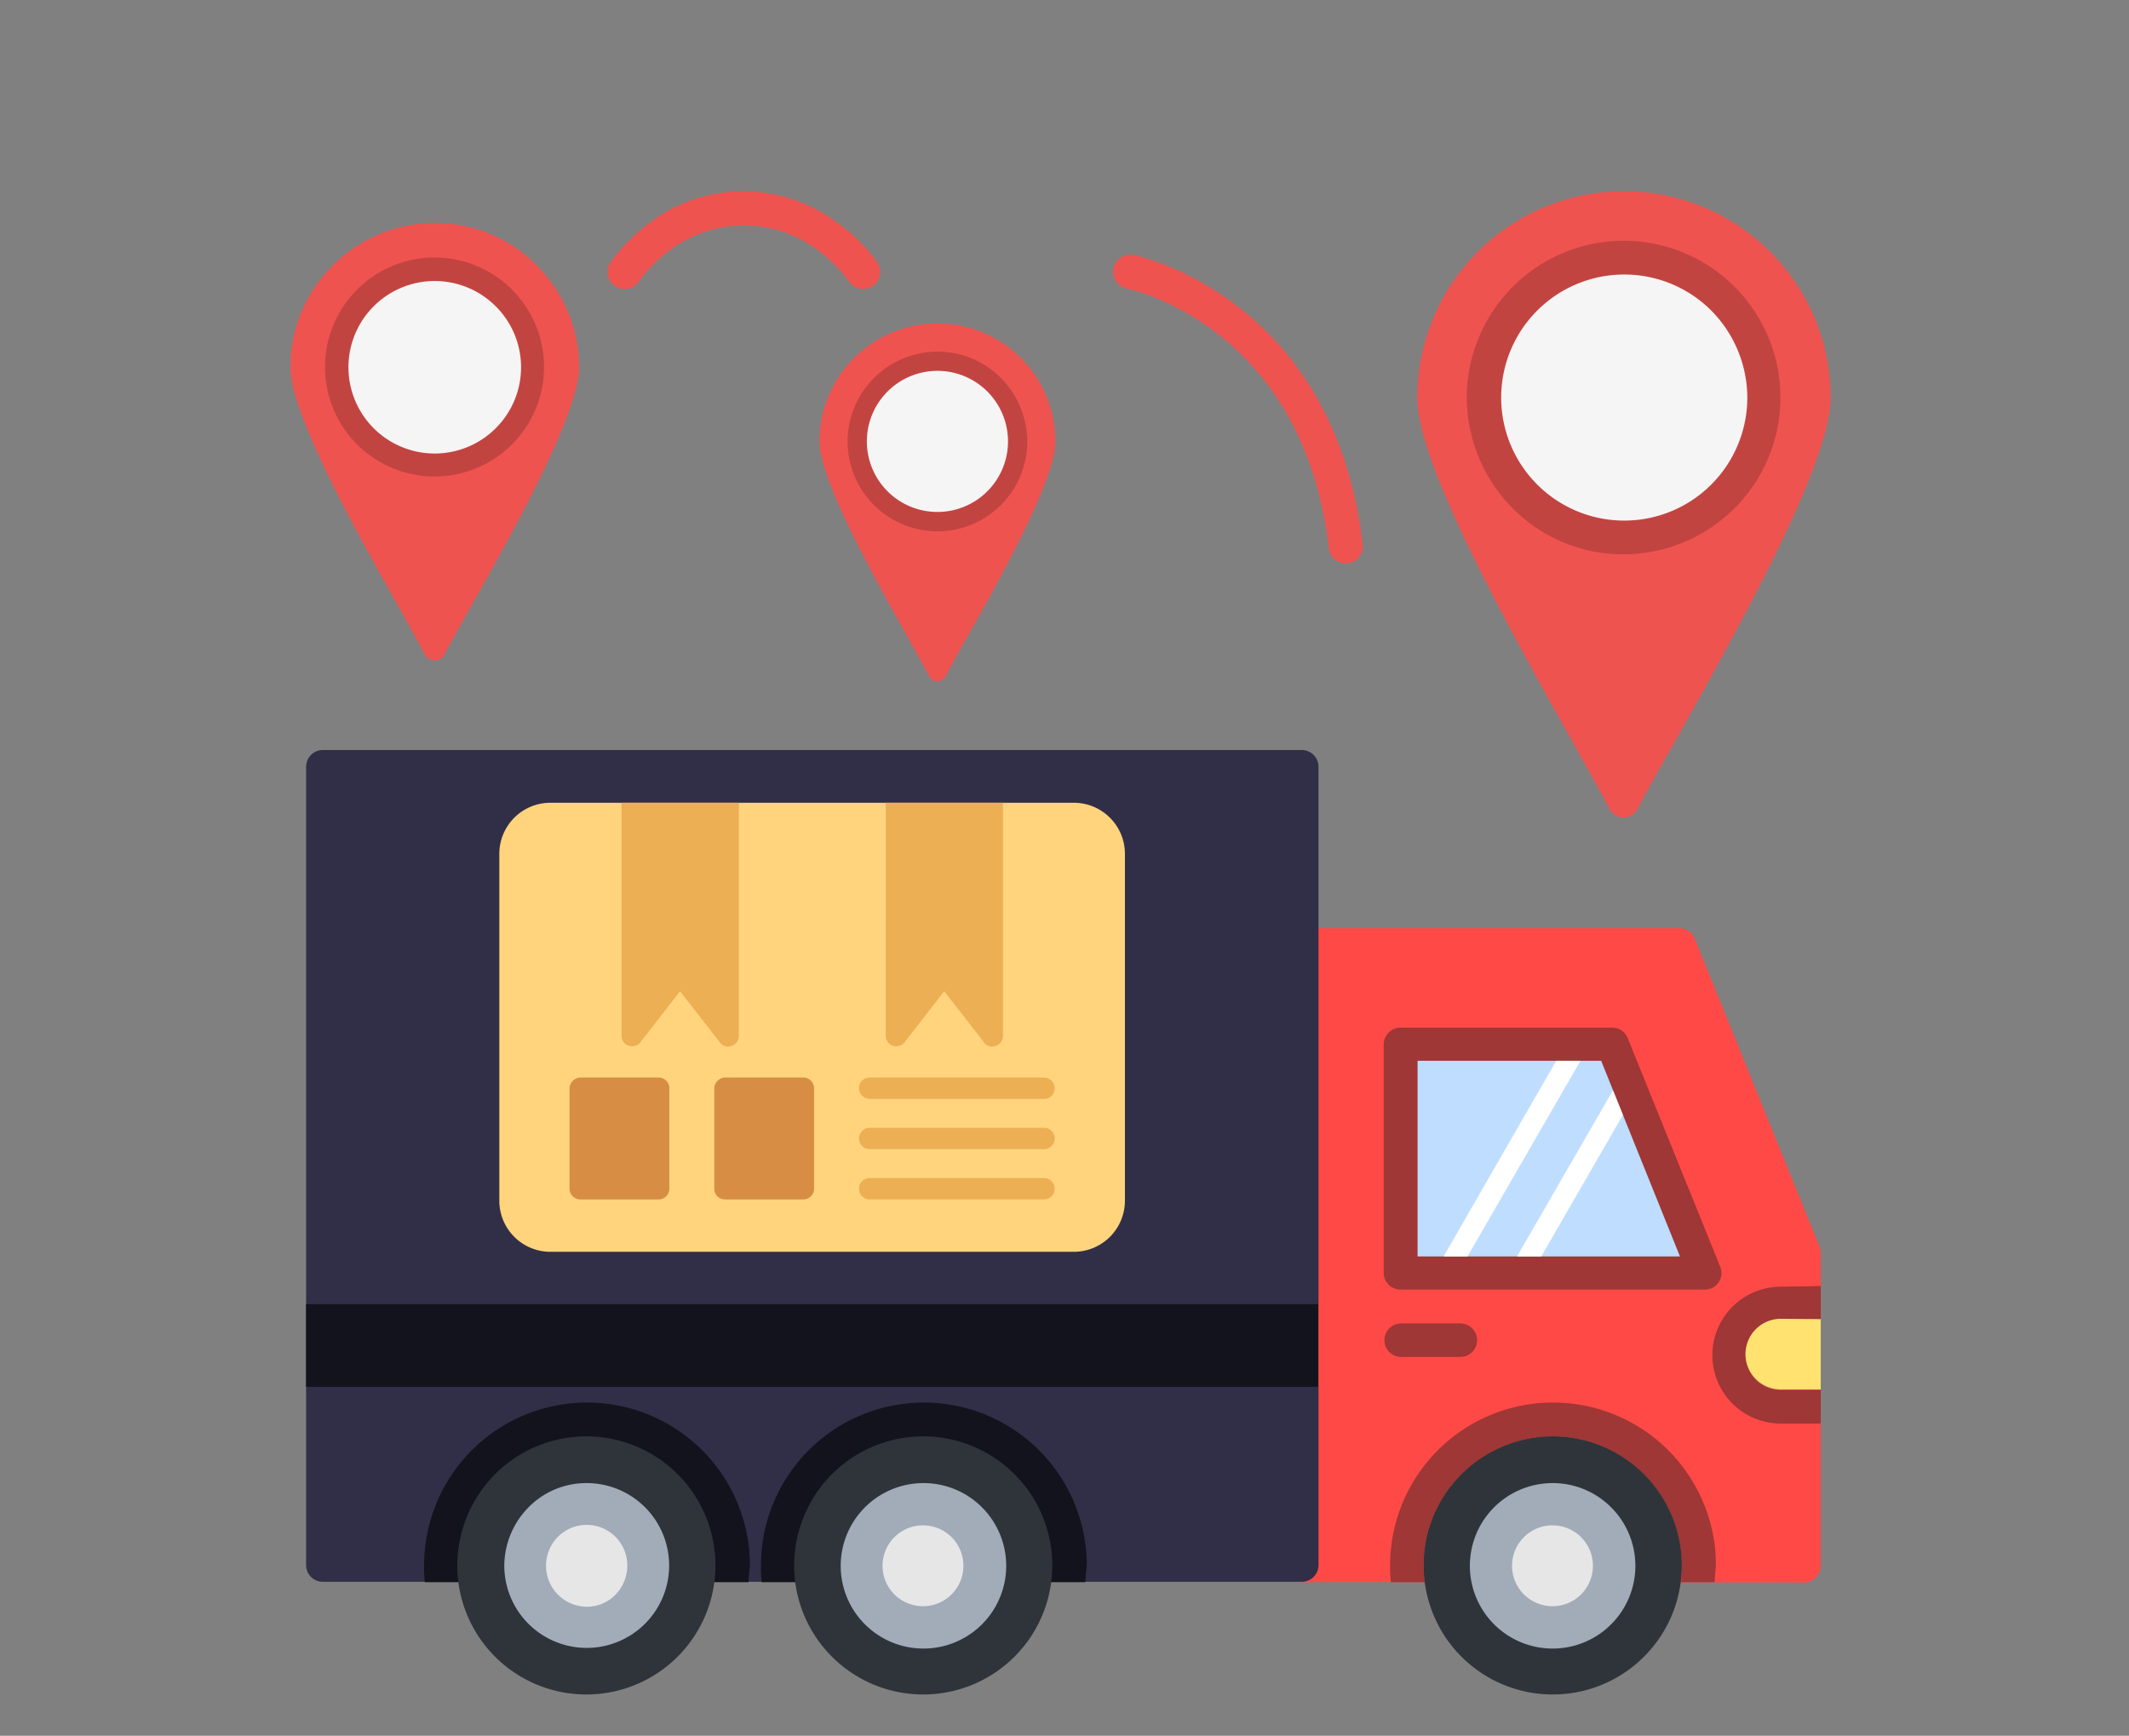
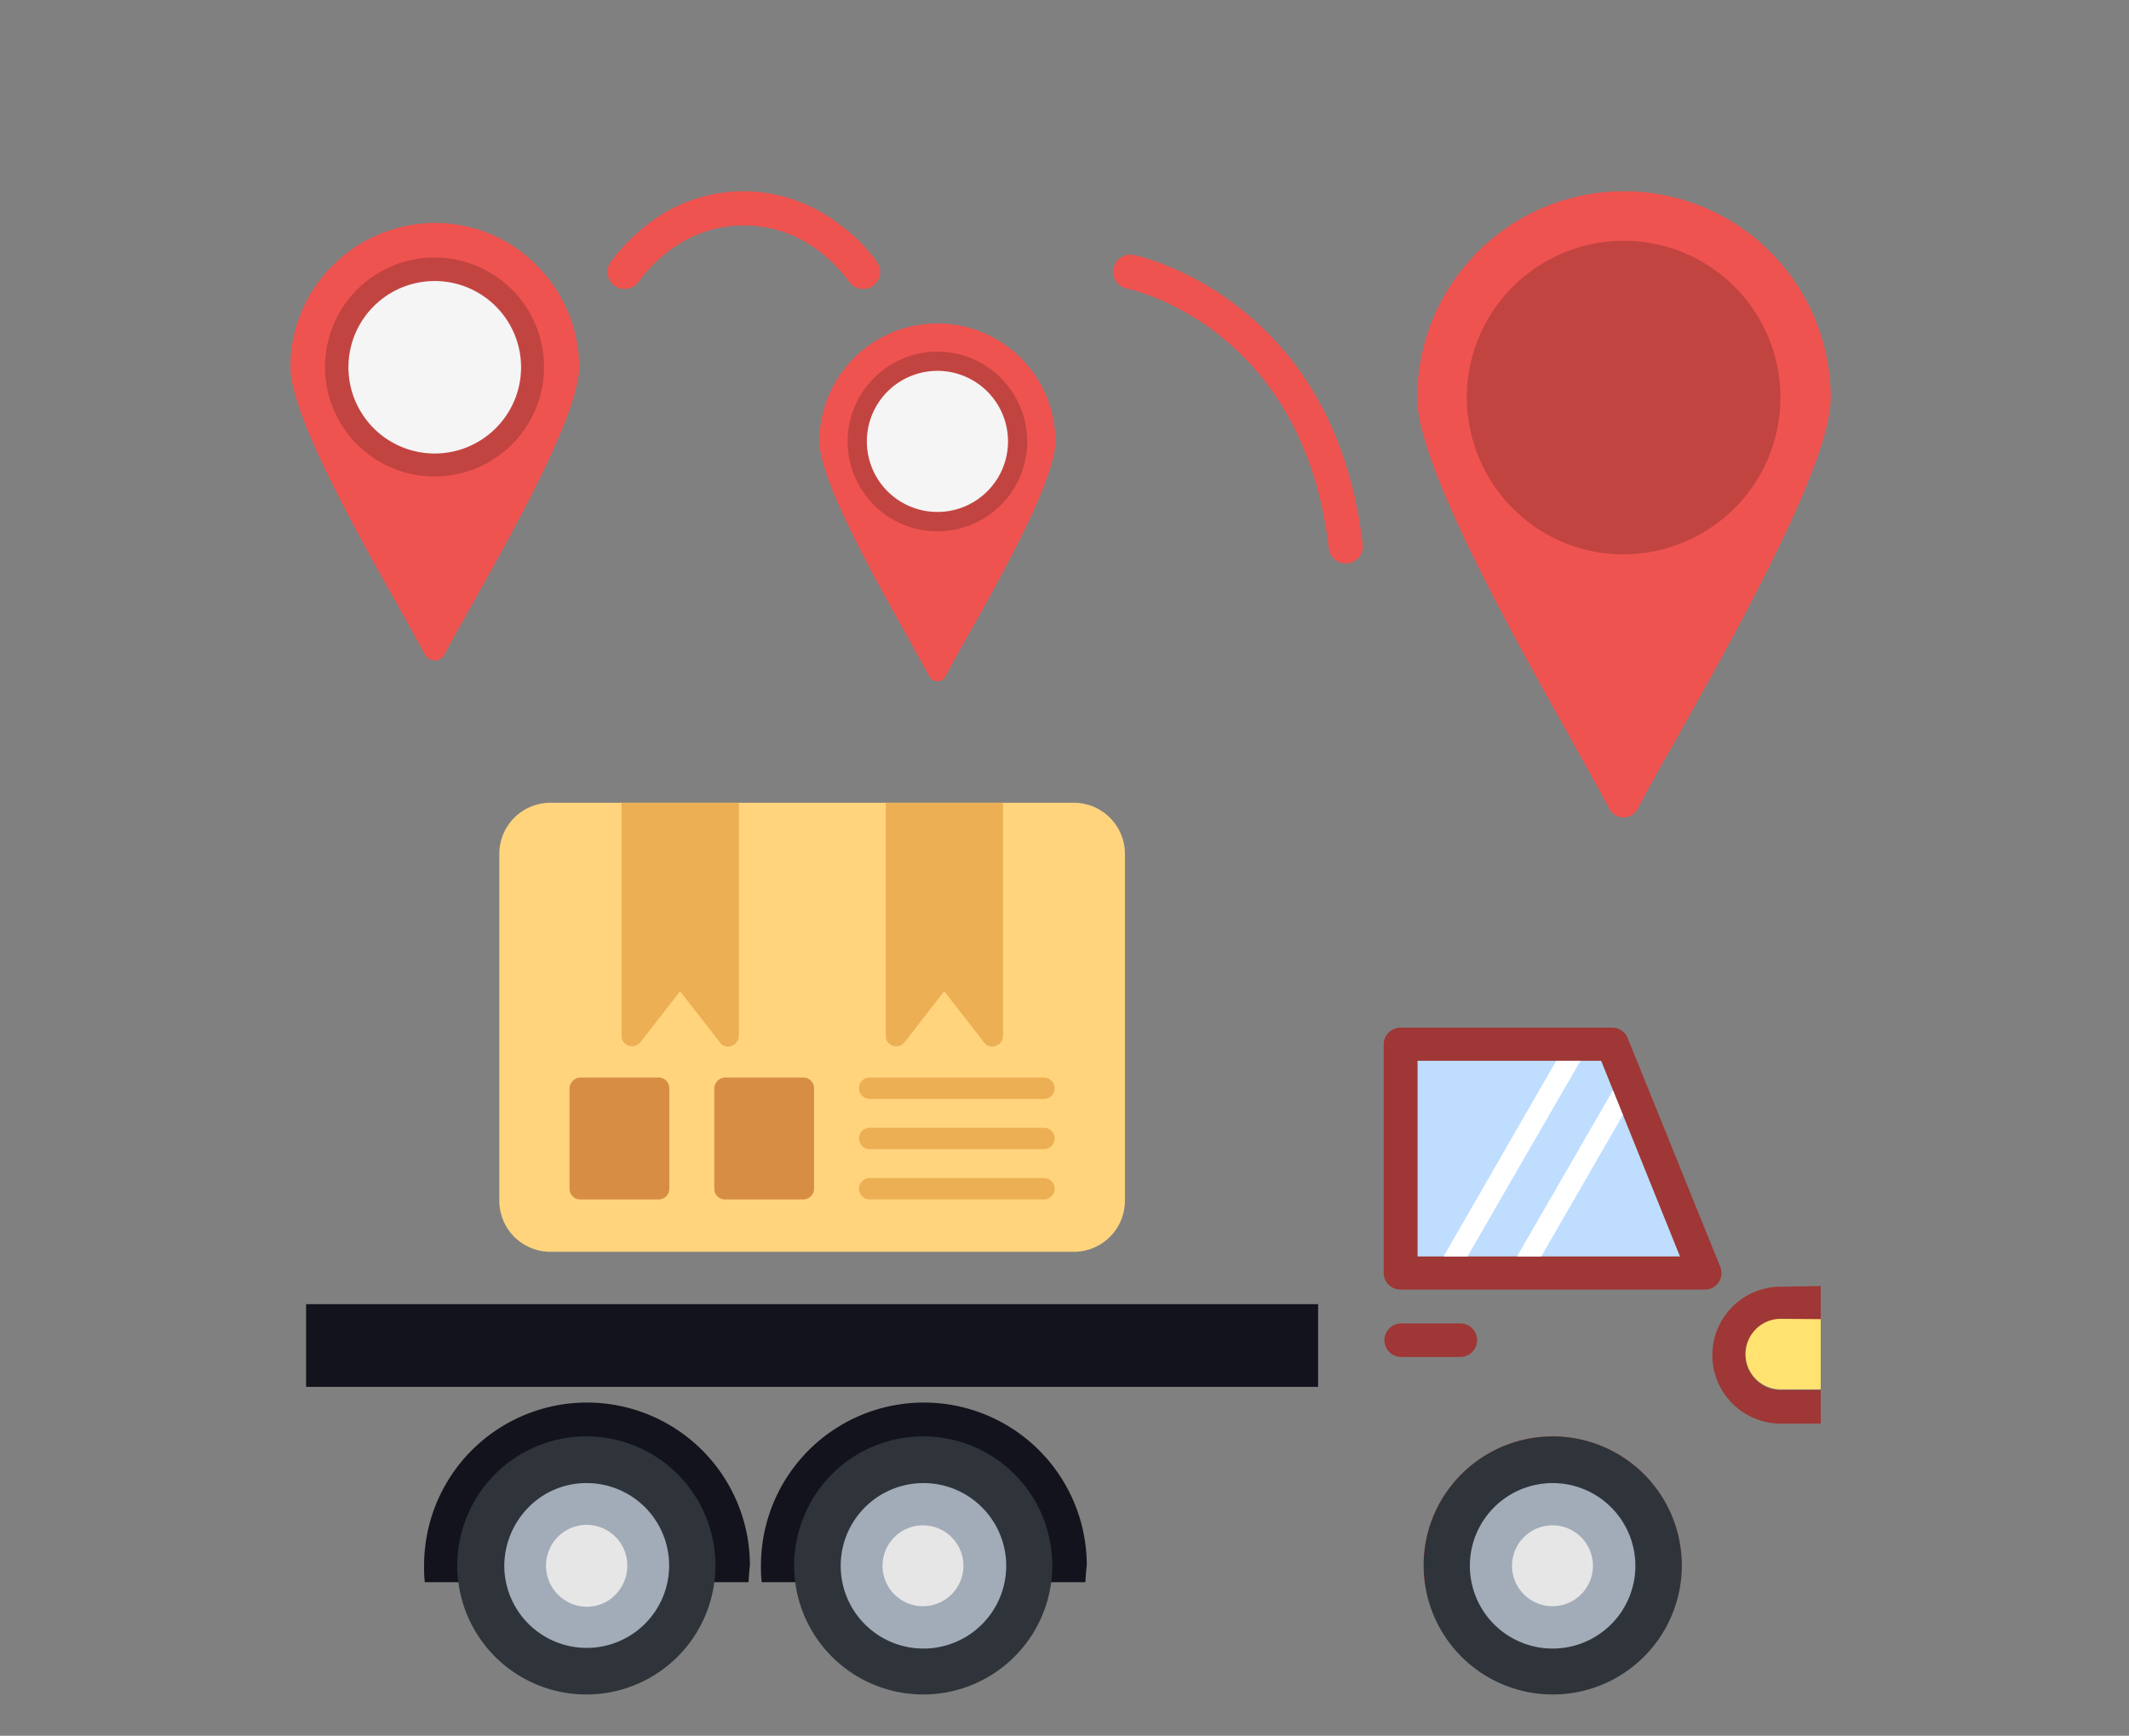
<svg xmlns="http://www.w3.org/2000/svg" width="271" height="221" viewBox="0 0 271 221">
  <rect x="0" y="0" width="271" height="221" fill="#808080" stroke="none" />
  <defs>
    <clipPath id="clip-path">
      <rect id="Rectangle_270" data-name="Rectangle 270" width="271" height="221" transform="translate(881 314)" fill="none" />
    </clipPath>
  </defs>
  <g id="Mask_Group_90" data-name="Mask Group 90" transform="translate(-881 -314)" clip-path="url(#clip-path)">
    <g id="distribution" transform="translate(917.969 338.345)">
      <g id="Group_198" data-name="Group 198" transform="translate(0 0)">
        <g id="Group_195" data-name="Group 195" transform="translate(143.429)">
          <path id="Path_4322" data-name="Path 4322" d="M358.251,84.767c-2.042,3.585-3.766,6.67-4.764,8.621a2.359,2.359,0,0,1-.862.907,2.044,2.044,0,0,1-2.768-.862c-1-1.951-2.768-5.037-4.764-8.667C337.379,71.019,325.4,49.6,325.4,41.117a26.317,26.317,0,0,1,52.634,0C377.989,49.6,365.965,71.019,358.251,84.767Z" transform="translate(-325.4 -14.8)" fill="#ef5350" fill-rule="evenodd" />
          <path id="Path_4323" data-name="Path 4323" d="M359.265,28.7a19.957,19.957,0,0,1,14.111,34.076,20.084,20.084,0,0,1-14.111,5.853,19.814,19.814,0,0,1-14.112-5.853A20.084,20.084,0,0,1,339.3,48.665,19.984,19.984,0,0,1,359.265,28.7Z" transform="translate(-332.993 -22.393)" fill="#c24441" fill-rule="evenodd" />
-           <path id="Path_4324" data-name="Path 4324" d="M375.462,42.628A15.665,15.665,0,1,0,380.09,53.79a15.821,15.821,0,0,0-4.628-11.162Z" transform="translate(-338.073 -27.473)" fill="#f5f5f5" fill-rule="evenodd" />
        </g>
        <g id="Group_196" data-name="Group 196" transform="translate(67.336 16.834)">
          <path id="Path_4325" data-name="Path 4325" d="M176.485,91.875c-1.18,2.042-2.133,3.811-2.722,4.946a.9.9,0,0,1-.5.5,1.153,1.153,0,0,1-1.588-.5c-.59-1.089-1.588-2.859-2.722-4.946-4.4-7.85-11.253-20.1-11.253-24.956a15.019,15.019,0,0,1,30.038,0c0,4.855-6.852,17.106-11.253,24.956Z" transform="translate(-157.7 -51.9)" fill="#ef5350" fill-rule="evenodd" />
          <path id="Path_4326" data-name="Path 4326" d="M177.034,59.8a11.31,11.31,0,0,1,8.077,3.358,11.5,11.5,0,0,1,3.358,8.077,11.434,11.434,0,1,1-19.511-8.077A11.5,11.5,0,0,1,177.034,59.8Z" transform="translate(-162.015 -56.215)" fill="#c24441" fill-rule="evenodd" />
          <path id="Path_4327" data-name="Path 4327" d="M186.337,67.832a8.983,8.983,0,1,0,2.632,6.352A8.991,8.991,0,0,0,186.337,67.832Z" transform="translate(-164.965 -59.165)" fill="#f5f5f5" fill-rule="evenodd" />
        </g>
        <g id="Group_197" data-name="Group 197" transform="translate(0 4.038)">
          <path id="Path_4328" data-name="Path 4328" d="M32.259,72.568c-1.407,2.5-2.632,4.674-3.312,6.035a1.6,1.6,0,0,1-.59.635,1.474,1.474,0,0,1-1.951-.59c-.726-1.361-1.906-3.494-3.312-6.035C17.649,62.994,9.3,48.021,9.3,42.077A18.125,18.125,0,0,1,14.7,29.1a18.474,18.474,0,0,1,12.977-5.4,18.2,18.2,0,0,1,12.977,5.4,18.393,18.393,0,0,1,5.4,12.977C46.008,48.021,37.659,62.994,32.259,72.568Z" transform="translate(-9.3 -23.7)" fill="#ef5350" fill-rule="evenodd" />
          <path id="Path_4329" data-name="Path 4329" d="M32.975,33.4a13.943,13.943,0,1,1-9.892,4.084A13.921,13.921,0,0,1,32.975,33.4Z" transform="translate(-14.599 -28.999)" fill="#c24441" fill-rule="evenodd" />
          <path id="Path_4330" data-name="Path 4330" d="M44.34,43.222a10.981,10.981,0,1,0,0,15.518,10.954,10.954,0,0,0,0-15.518Z" transform="translate(-18.204 -32.604)" fill="#f5f5f5" fill-rule="evenodd" />
        </g>
      </g>
      <g id="Group_200" data-name="Group 200" transform="translate(1.996 71.147)">
-         <path id="Path_4331" data-name="Path 4331" d="M290.433,304.862a2.13,2.13,0,0,1-2.133-2.133v-79a2.13,2.13,0,0,1,2.133-2.133h48.052a2.117,2.117,0,0,1,2,1.407l15.881,39.2a2.569,2.569,0,0,1,.136.817v8.349h-5.082a4.492,4.492,0,1,0,0,8.984H356.5v22.415a2.13,2.13,0,0,1-2.133,2.133Q322.376,304.839,290.433,304.862Z" transform="translate(-163.702 -198.913)" fill="#ff4946" />
-         <path id="Path_4332" data-name="Path 4332" d="M359.091,377.569h-41.2a16.419,16.419,0,0,1-.091-2.133,20.736,20.736,0,0,1,41.472,0C359.181,376.162,359.181,376.888,359.091,377.569Z" transform="translate(-179.816 -271.619)" fill="#9e3735" />
        <path id="Path_4333" data-name="Path 4333" d="M359.96,382.758H327.336a16.427,16.427,0,1,1,32.715-2.133,11.036,11.036,0,0,1-.091,2.133Z" transform="translate(-184.951 -276.809)" fill="#ef5350" />
        <path id="Path_4334" data-name="Path 4334" d="M318.178,249.5h26.907a2.117,2.117,0,0,1,2,1.407l11.752,29.04a2.122,2.122,0,0,1-1.18,2.768,2.569,2.569,0,0,1-.817.136h-38.7A2.13,2.13,0,0,1,316,280.718v-29.13a2.16,2.16,0,0,1,2.178-2.087Z" transform="translate(-178.833 -214.153)" fill="#9e3735" />
        <path id="Path_4335" data-name="Path 4335" d="M325.856,332.5a2.133,2.133,0,0,1,0,4.265h-7.623a2.133,2.133,0,0,1,0-4.265Z" transform="translate(-178.888 -259.492)" fill="#9e3735" />
-         <path id="Path_4336" data-name="Path 4336" d="M13.7,173.733a2.13,2.13,0,0,1,2.133-2.133h124.6a2.13,2.13,0,0,1,2.133,2.133V275.371a2.13,2.13,0,0,1-2.133,2.133H15.833a2.13,2.13,0,0,1-2.133-2.133V173.733Z" transform="translate(-13.7 -171.6)" fill="#312f47" />
        <path id="Path_4337" data-name="Path 4337" d="M130.97,377.569H89.77a16.415,16.415,0,0,1-.091-2.133,20.736,20.736,0,0,1,41.472,0C131.06,376.162,131.015,376.888,130.97,377.569Zm-42.879,0h-41.2a16.415,16.415,0,0,1-.091-2.133,20.736,20.736,0,0,1,41.472,0C88.182,376.162,88.136,376.888,88.091,377.569Z" transform="translate(-31.781 -271.619)" fill="#12131c" />
        <path id="Path_4338" data-name="Path 4338" d="M13.7,327.1H142.518v10.527H13.7Z" transform="translate(-13.7 -256.543)" fill="#12131c" />
        <g id="Group_199" data-name="Group 199" transform="translate(19.239 87.391)">
          <path id="Path_4339" data-name="Path 4339" d="M332.01,369.01a16.432,16.432,0,1,1-4.81,11.616A16.32,16.32,0,0,1,332.01,369.01Z" transform="translate(-204.19 -364.2)" fill="#2e343a" />
          <path id="Path_4340" data-name="Path 4340" d="M155.41,369.01a16.432,16.432,0,1,1-4.81,11.616A16.591,16.591,0,0,1,155.41,369.01Z" transform="translate(-107.721 -364.2)" fill="#2e343a" />
          <path id="Path_4341" data-name="Path 4341" d="M60.91,369.01a16.432,16.432,0,1,1-4.81,11.616A16.591,16.591,0,0,1,60.91,369.01Z" transform="translate(-56.1 -364.2)" fill="#2e343a" />
        </g>
        <path id="Path_4342" data-name="Path 4342" d="M79.782,377.3a10.309,10.309,0,0,0-7.4,3.085,10.687,10.687,0,0,0-3.085,7.441A10.492,10.492,0,1,0,79.782,377.3Z" transform="translate(-44.072 -283.965)" fill="#a2abb8" />
        <path id="Path_4343" data-name="Path 4343" d="M82.5,390.543a5.173,5.173,0,0,1,8.848,3.675,5.294,5.294,0,0,1-1.5,3.675,5.063,5.063,0,0,1-3.675,1.543,5.23,5.23,0,0,1-3.675-8.893Z" transform="translate(-50.463 -290.356)" fill="#e6e6e6" />
        <path id="Path_4344" data-name="Path 4344" d="M348.868,258.8H325.5v24.911h33.4Z" transform="translate(-184.022 -219.233)" fill="#bfddff" />
        <path id="Path_4345" data-name="Path 4345" d="M350.224,258.8h-3.085L332.8,283.711h3.04Z" transform="translate(-188.01 -219.233)" fill="#fff" />
        <path id="Path_4346" data-name="Path 4346" d="M353.4,288.245h3.085l10.391-18.014-1.27-3.131Z" transform="translate(-199.263 -223.767)" fill="#fff" />
        <path id="Path_4347" data-name="Path 4347" d="M421.994,322v4.265h-5.082a4.492,4.492,0,1,0,0,8.984h5.082v4.265h-5.082a8.712,8.712,0,0,1,0-17.424Z" transform="translate(-229.198 -253.757)" fill="#9e3735" />
        <path id="Path_4348" data-name="Path 4348" d="M427.074,331.245v8.939h-5.082a4.492,4.492,0,0,1,0-8.984Z" transform="translate(-234.278 -258.782)" fill="#ffe26f" />
        <path id="Path_4349" data-name="Path 4349" d="M174.227,377.3a10.534,10.534,0,1,0,7.441,3.085A10.494,10.494,0,0,0,174.227,377.3Z" transform="translate(-95.638 -283.965)" fill="#a2abb8" />
        <path id="Path_4350" data-name="Path 4350" d="M176.943,390.543a5.149,5.149,0,1,1-1.543,3.675A5.141,5.141,0,0,1,176.943,390.543Z" transform="translate(-102.029 -290.356)" fill="#e6e6e6" />
        <path id="Path_4351" data-name="Path 4351" d="M350.727,377.3a10.534,10.534,0,1,0,7.441,3.085A10.494,10.494,0,0,0,350.727,377.3Z" transform="translate(-192.052 -283.965)" fill="#a2abb8" />
        <path id="Path_4352" data-name="Path 4352" d="M353.543,390.543A5.149,5.149,0,1,1,352,394.218,5.141,5.141,0,0,1,353.543,390.543Z" transform="translate(-198.498 -290.356)" fill="#e6e6e6" />
        <path id="Path_4353" data-name="Path 4353" d="M74.389,186.4h66.655a6.507,6.507,0,0,1,6.489,6.489v44.195a6.507,6.507,0,0,1-6.489,6.489H74.389a6.507,6.507,0,0,1-6.489-6.489V192.889a6.507,6.507,0,0,1,6.489-6.489Z" transform="translate(-43.307 -179.685)" fill="#ffd47d" />
        <path id="Path_4354" data-name="Path 4354" d="M102.2,186.4h14.928v29.675a1.365,1.365,0,0,1-1.361,1.361,1.243,1.243,0,0,1-1.134-.635l-4.991-6.4-5.037,6.489a1.364,1.364,0,0,1-1.906.227,1.283,1.283,0,0,1-.5-1.044Z" transform="translate(-62.044 -179.685)" fill="#edaf54" />
        <path id="Path_4355" data-name="Path 4355" d="M176.3,186.4h14.928v29.675a1.365,1.365,0,0,1-1.361,1.361,1.243,1.243,0,0,1-1.134-.635l-4.991-6.4-5.037,6.489a1.364,1.364,0,0,1-1.906.227,1.283,1.283,0,0,1-.5-1.044Z" transform="translate(-102.521 -179.685)" fill="#edaf54" />
        <path id="Path_4356" data-name="Path 4356" d="M88.961,263.5h9.982a1.365,1.365,0,0,1,1.361,1.361v12.8a1.365,1.365,0,0,1-1.361,1.361H88.961a1.365,1.365,0,0,1-1.361-1.361v-12.8A1.428,1.428,0,0,1,88.961,263.5Z" transform="translate(-54.068 -221.801)" fill="#d78e44" />
        <path id="Path_4357" data-name="Path 4357" d="M129.561,263.5h9.982a1.365,1.365,0,0,1,1.361,1.361v12.8a1.365,1.365,0,0,1-1.361,1.361h-9.982a1.365,1.365,0,0,1-1.361-1.361v-12.8A1.428,1.428,0,0,1,129.561,263.5Z" transform="translate(-76.246 -221.801)" fill="#d78e44" />
        <path id="Path_4358" data-name="Path 4358" d="M170.161,266.222a1.365,1.365,0,0,1-1.361-1.361,1.337,1.337,0,0,1,1.361-1.361h22.188a1.365,1.365,0,0,1,1.361,1.361,1.337,1.337,0,0,1-1.361,1.361Z" transform="translate(-98.424 -221.801)" fill="#edaf54" />
        <path id="Path_4359" data-name="Path 4359" d="M170.161,280.322a1.361,1.361,0,1,1,0-2.722h22.188a1.361,1.361,0,1,1,0,2.722Z" transform="translate(-98.424 -229.503)" fill="#edaf54" />
        <path id="Path_4360" data-name="Path 4360" d="M170.161,294.422a1.361,1.361,0,1,1,0-2.722h22.188a1.361,1.361,0,0,1,0,2.722Z" transform="translate(-98.424 -237.205)" fill="#edaf54" />
      </g>
      <path id="Path_4361" data-name="Path 4361" d="M132.534,23.784a2.173,2.173,0,1,1-3.494,2.586,18.746,18.746,0,0,0-3.993-4.038,15.61,15.61,0,0,0-18.876,0,18.746,18.746,0,0,0-3.993,4.038,2.173,2.173,0,0,1-3.494-2.586,24.131,24.131,0,0,1,4.9-4.946A19.852,19.852,0,0,1,115.564,14.8a20.151,20.151,0,0,1,11.979,4.038A21.485,21.485,0,0,1,132.534,23.784Z" transform="translate(-57.893 -14.8)" fill="#ef5350" fill-rule="evenodd" />
      <path id="Path_4362" data-name="Path 4362" d="M241.829,36.915a2.18,2.18,0,0,1,.908-4.265c.091,0,25.455,5.173,29.13,36.844a2.17,2.17,0,1,1-4.311.5C264.244,41.453,241.92,36.915,241.829,36.915Z" transform="translate(-135.381 -24.528)" fill="#ef5350" fill-rule="evenodd" />
    </g>
  </g>
</svg>